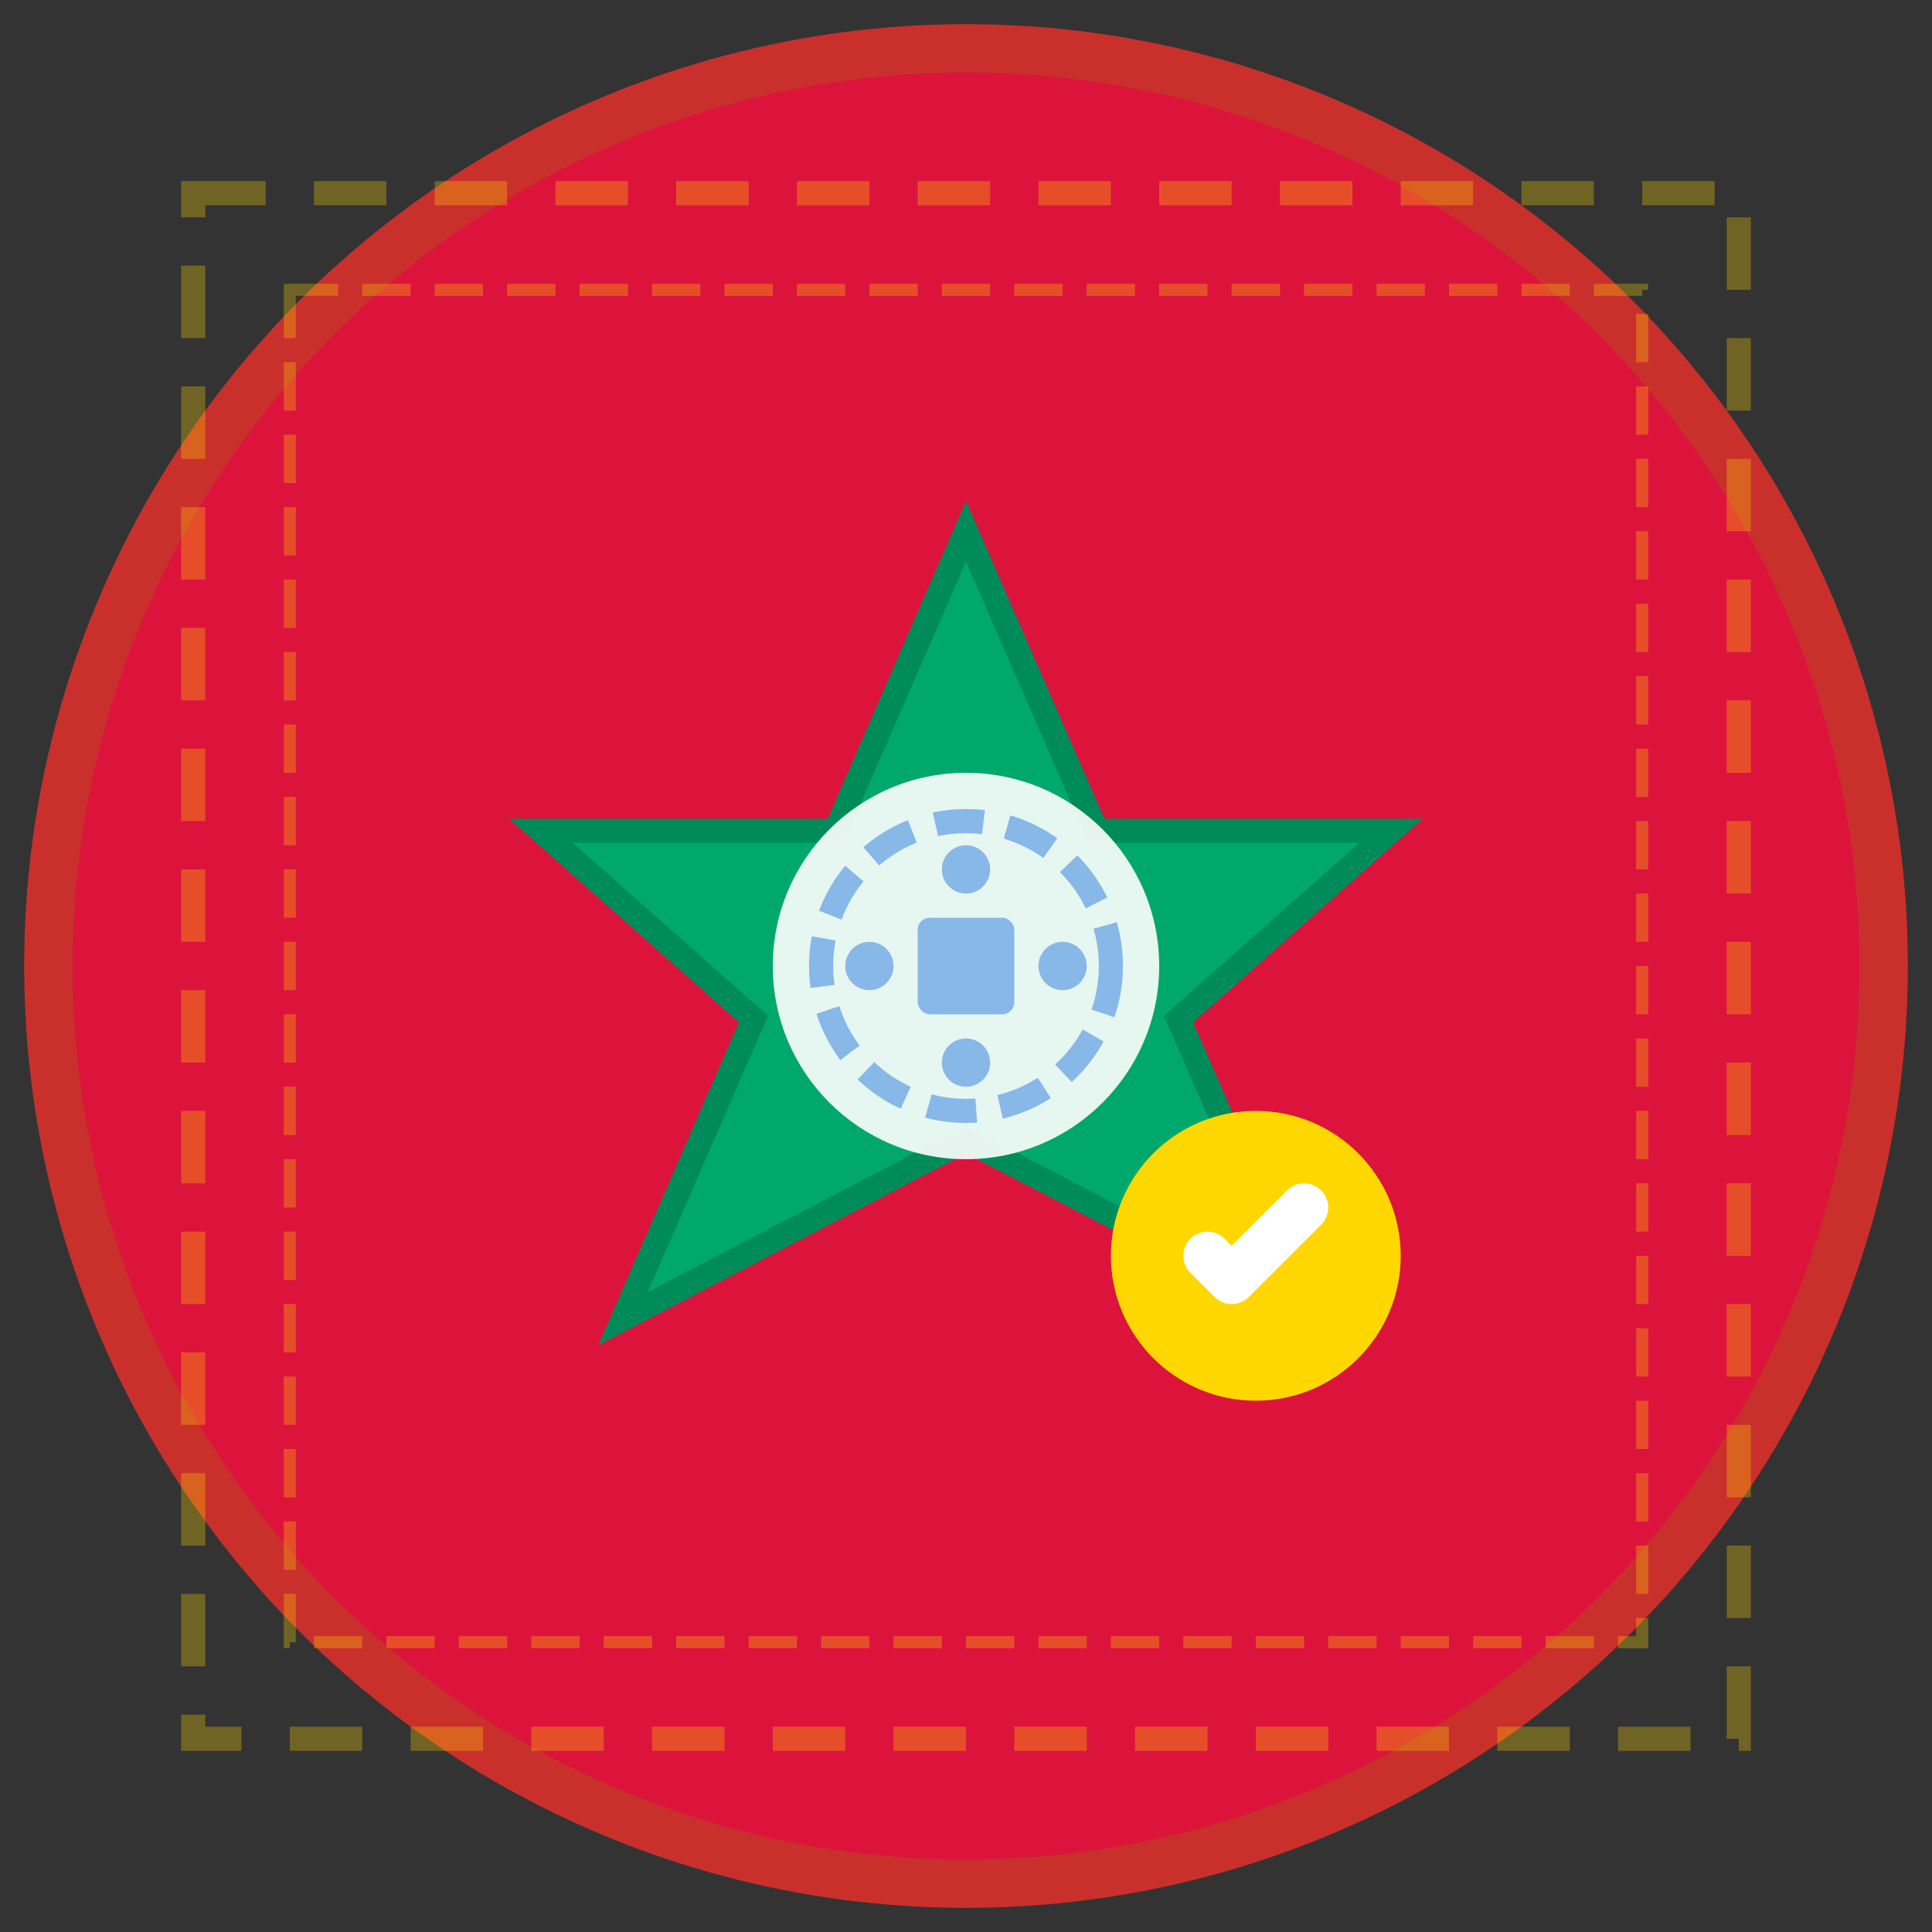
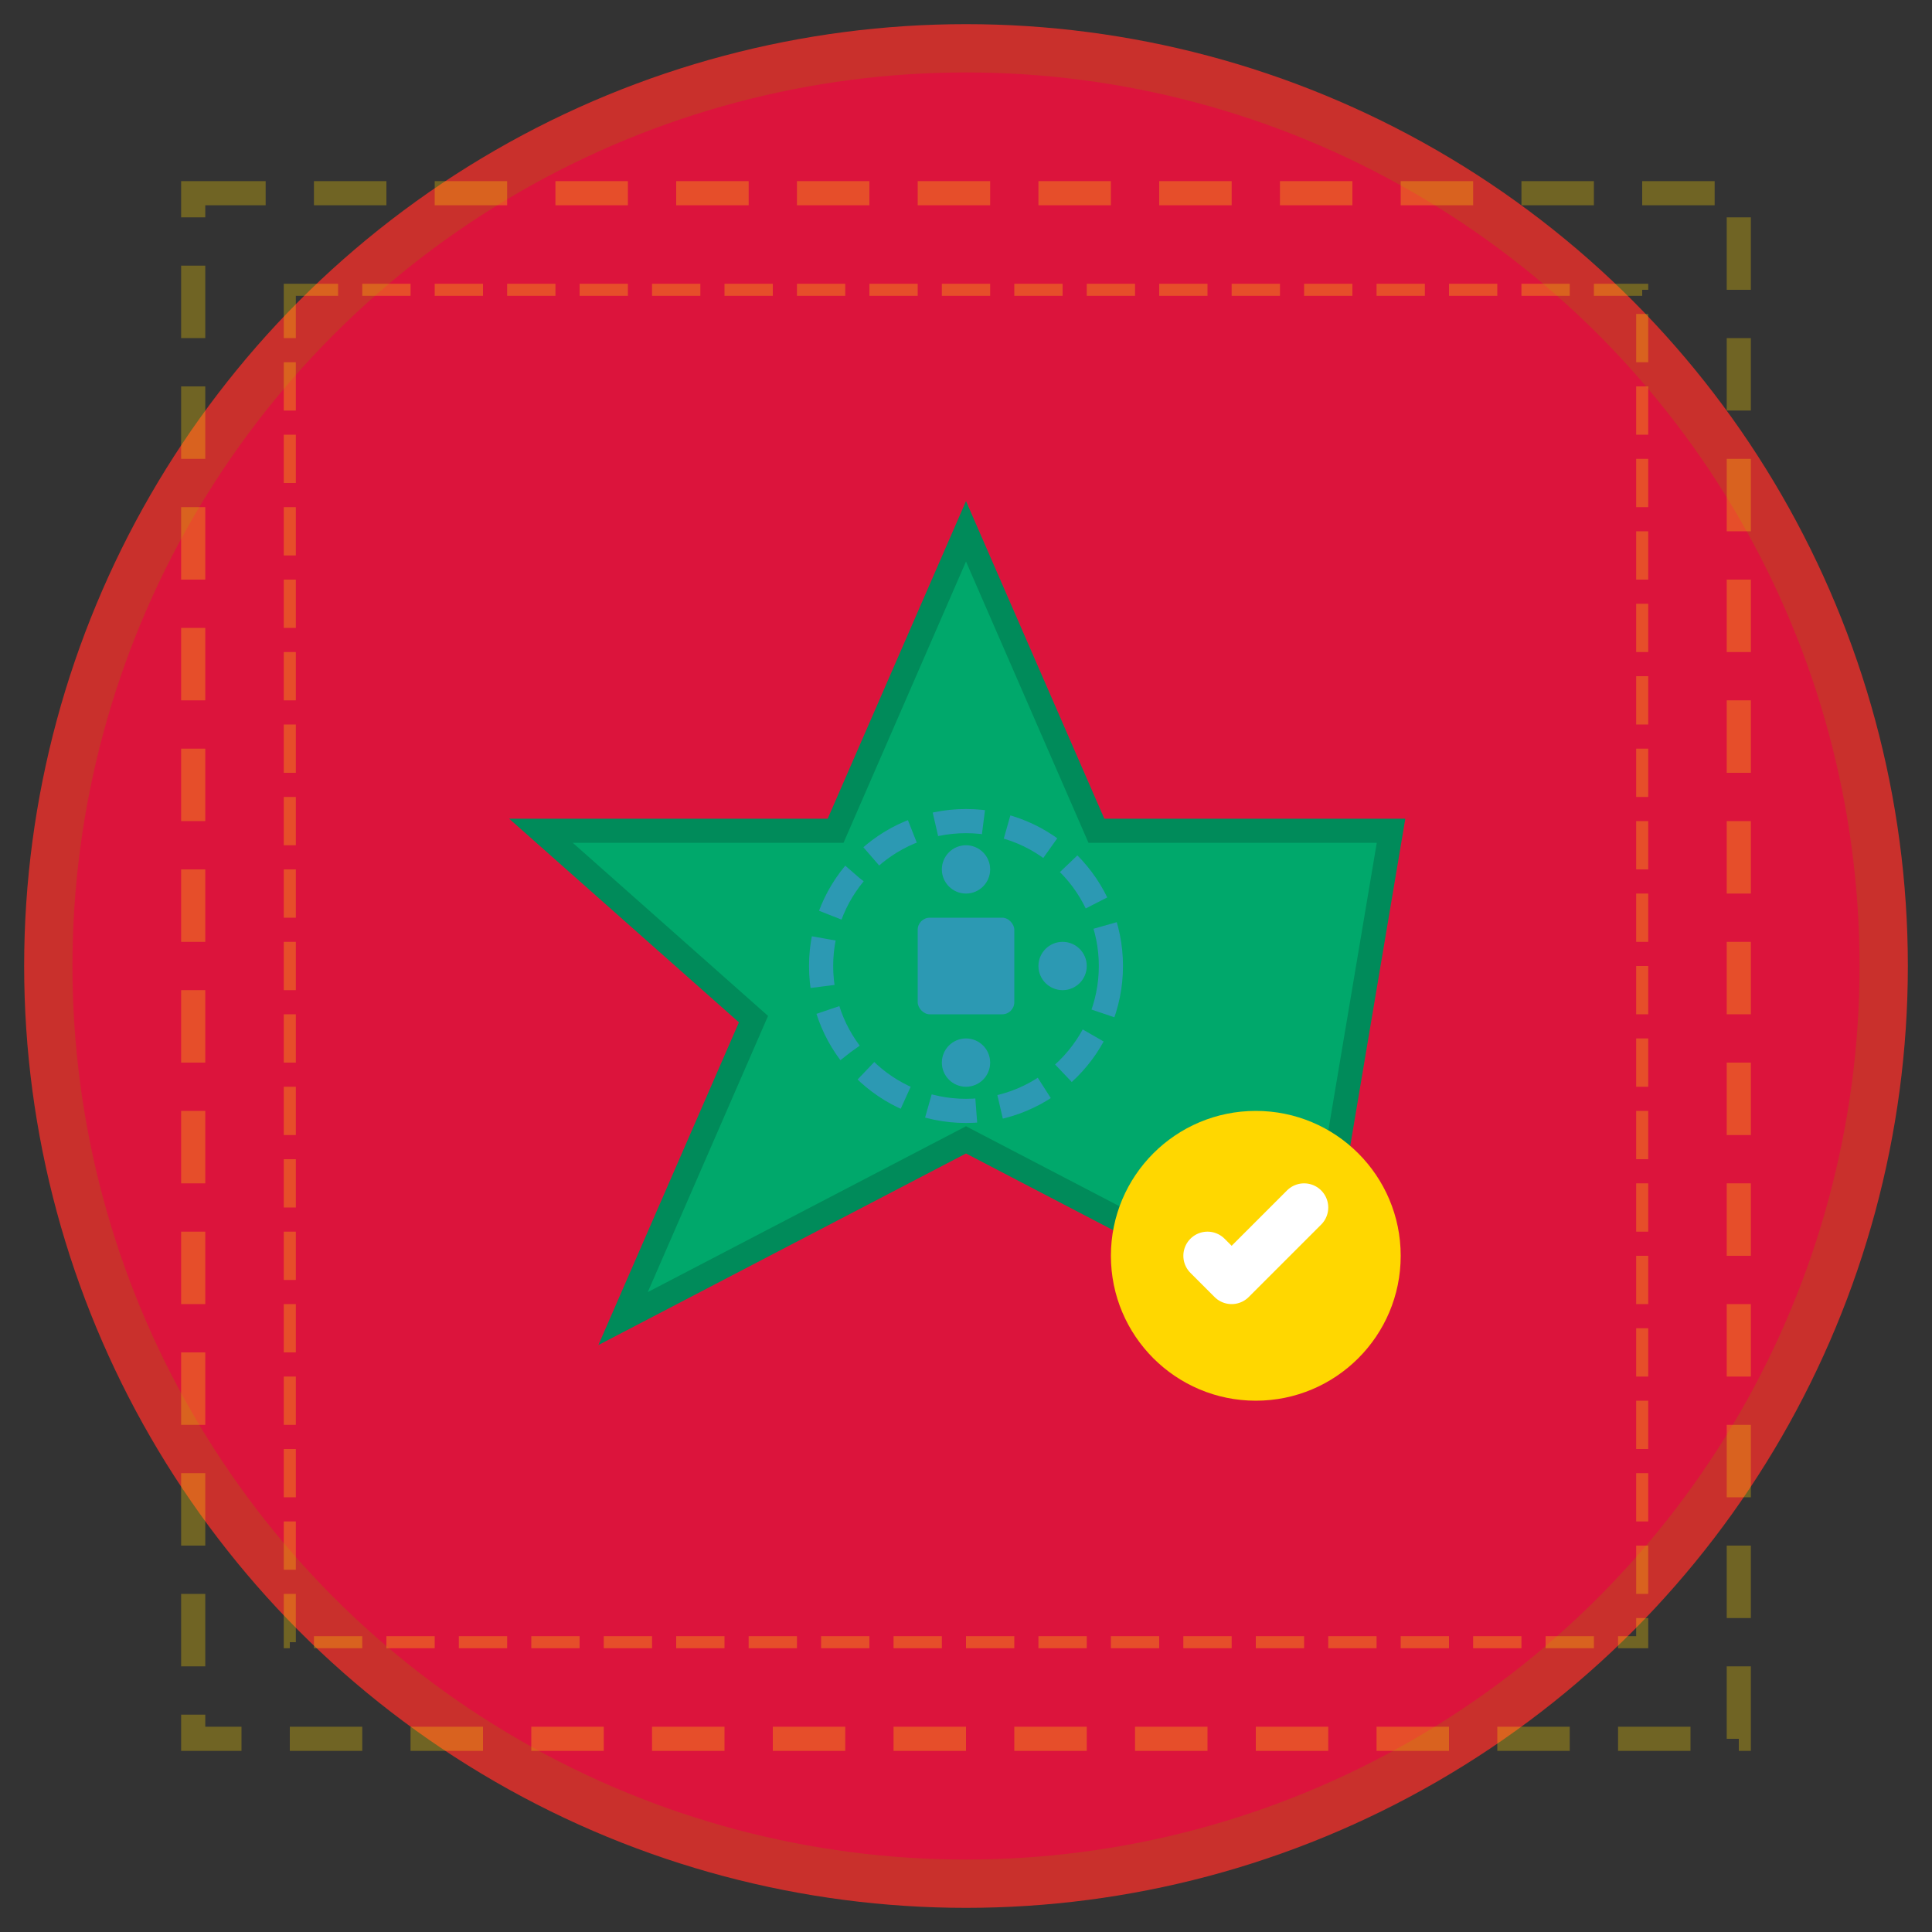
<svg xmlns="http://www.w3.org/2000/svg" viewBox="0 0 80 80" fill="none">
  <rect x="0" y="0" width="80" height="80" fill="#333333" stroke="none" />
  <circle cx="40" cy="40" r="38" fill="#DC143C" stroke="#C9302C" stroke-width="2" />
  <g transform="translate(40,40)">
-     <path d="M0,-18 L5.4,-5.6 L17.6,-5.6 L8.8,2.2 L14.2,14.6 L0,7.2 L-14.2,14.6 L-8.8,2.2 L-17.6,-5.6 L-5.4,-5.6 Z" fill="#00A86B" stroke="#008B5A" stroke-width="1" />
-     <circle cx="0" cy="0" r="8" fill="#FFFFFF" opacity="0.9" />
+     <path d="M0,-18 L5.4,-5.6 L17.6,-5.6 L14.2,14.6 L0,7.2 L-14.2,14.6 L-8.8,2.2 L-17.6,-5.6 L-5.4,-5.6 Z" fill="#00A86B" stroke="#008B5A" stroke-width="1" />
    <g opacity="0.6">
      <circle cx="0" cy="0" r="6" fill="none" stroke="#4A90E2" stroke-width="1" stroke-dasharray="2,1" />
      <rect x="-2" y="-2" width="4" height="4" fill="#4A90E2" rx="0.5" />
      <circle cx="0" cy="-4" r="1" fill="#4A90E2" />
      <circle cx="4" cy="0" r="1" fill="#4A90E2" />
      <circle cx="0" cy="4" r="1" fill="#4A90E2" />
-       <circle cx="-4" cy="0" r="1" fill="#4A90E2" />
    </g>
    <g transform="translate(12,12)">
      <circle cx="0" cy="0" r="6" fill="#FFD700" />
      <path d="M-2,0 L-1,1 L2,-2" stroke="white" stroke-width="2" fill="none" stroke-linecap="round" stroke-linejoin="round" />
    </g>
  </g>
  <g opacity="0.3">
    <rect x="8" y="8" width="64" height="64" fill="none" stroke="#FFD700" stroke-width="1" stroke-dasharray="3,2" />
    <rect x="12" y="12" width="56" height="56" fill="none" stroke="#FFD700" stroke-width="0.5" stroke-dasharray="2,1" />
  </g>
</svg>